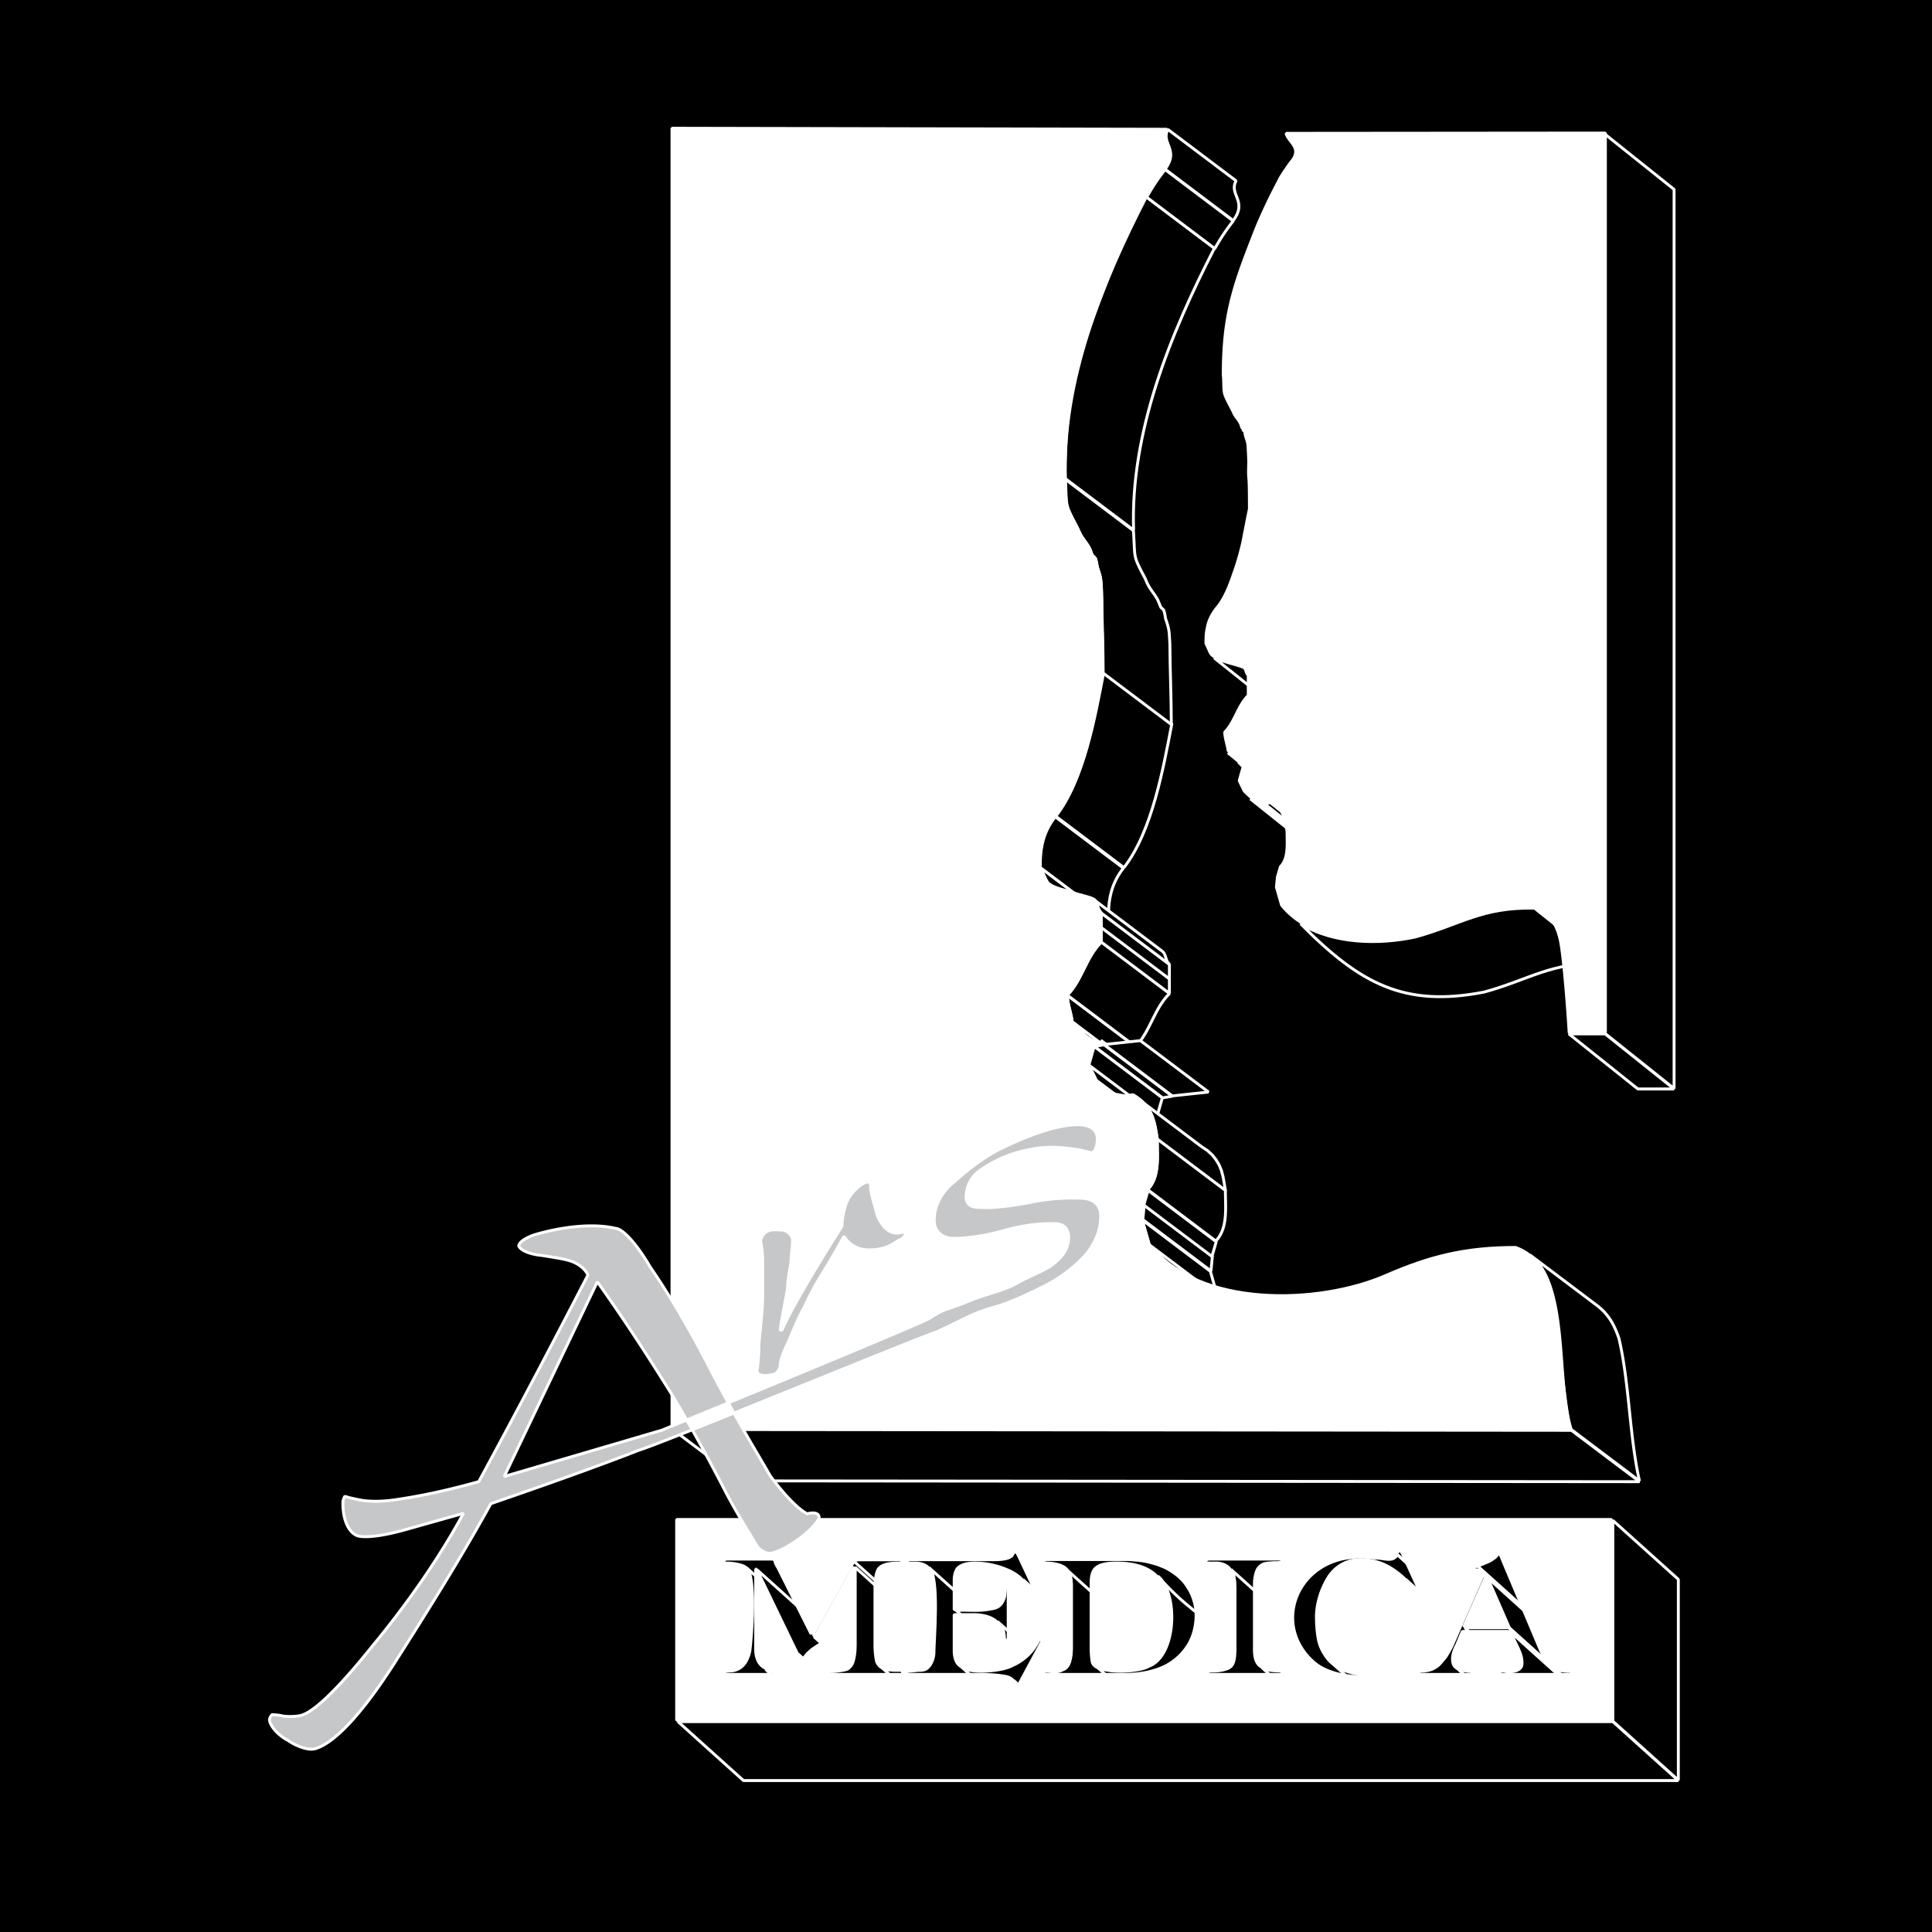
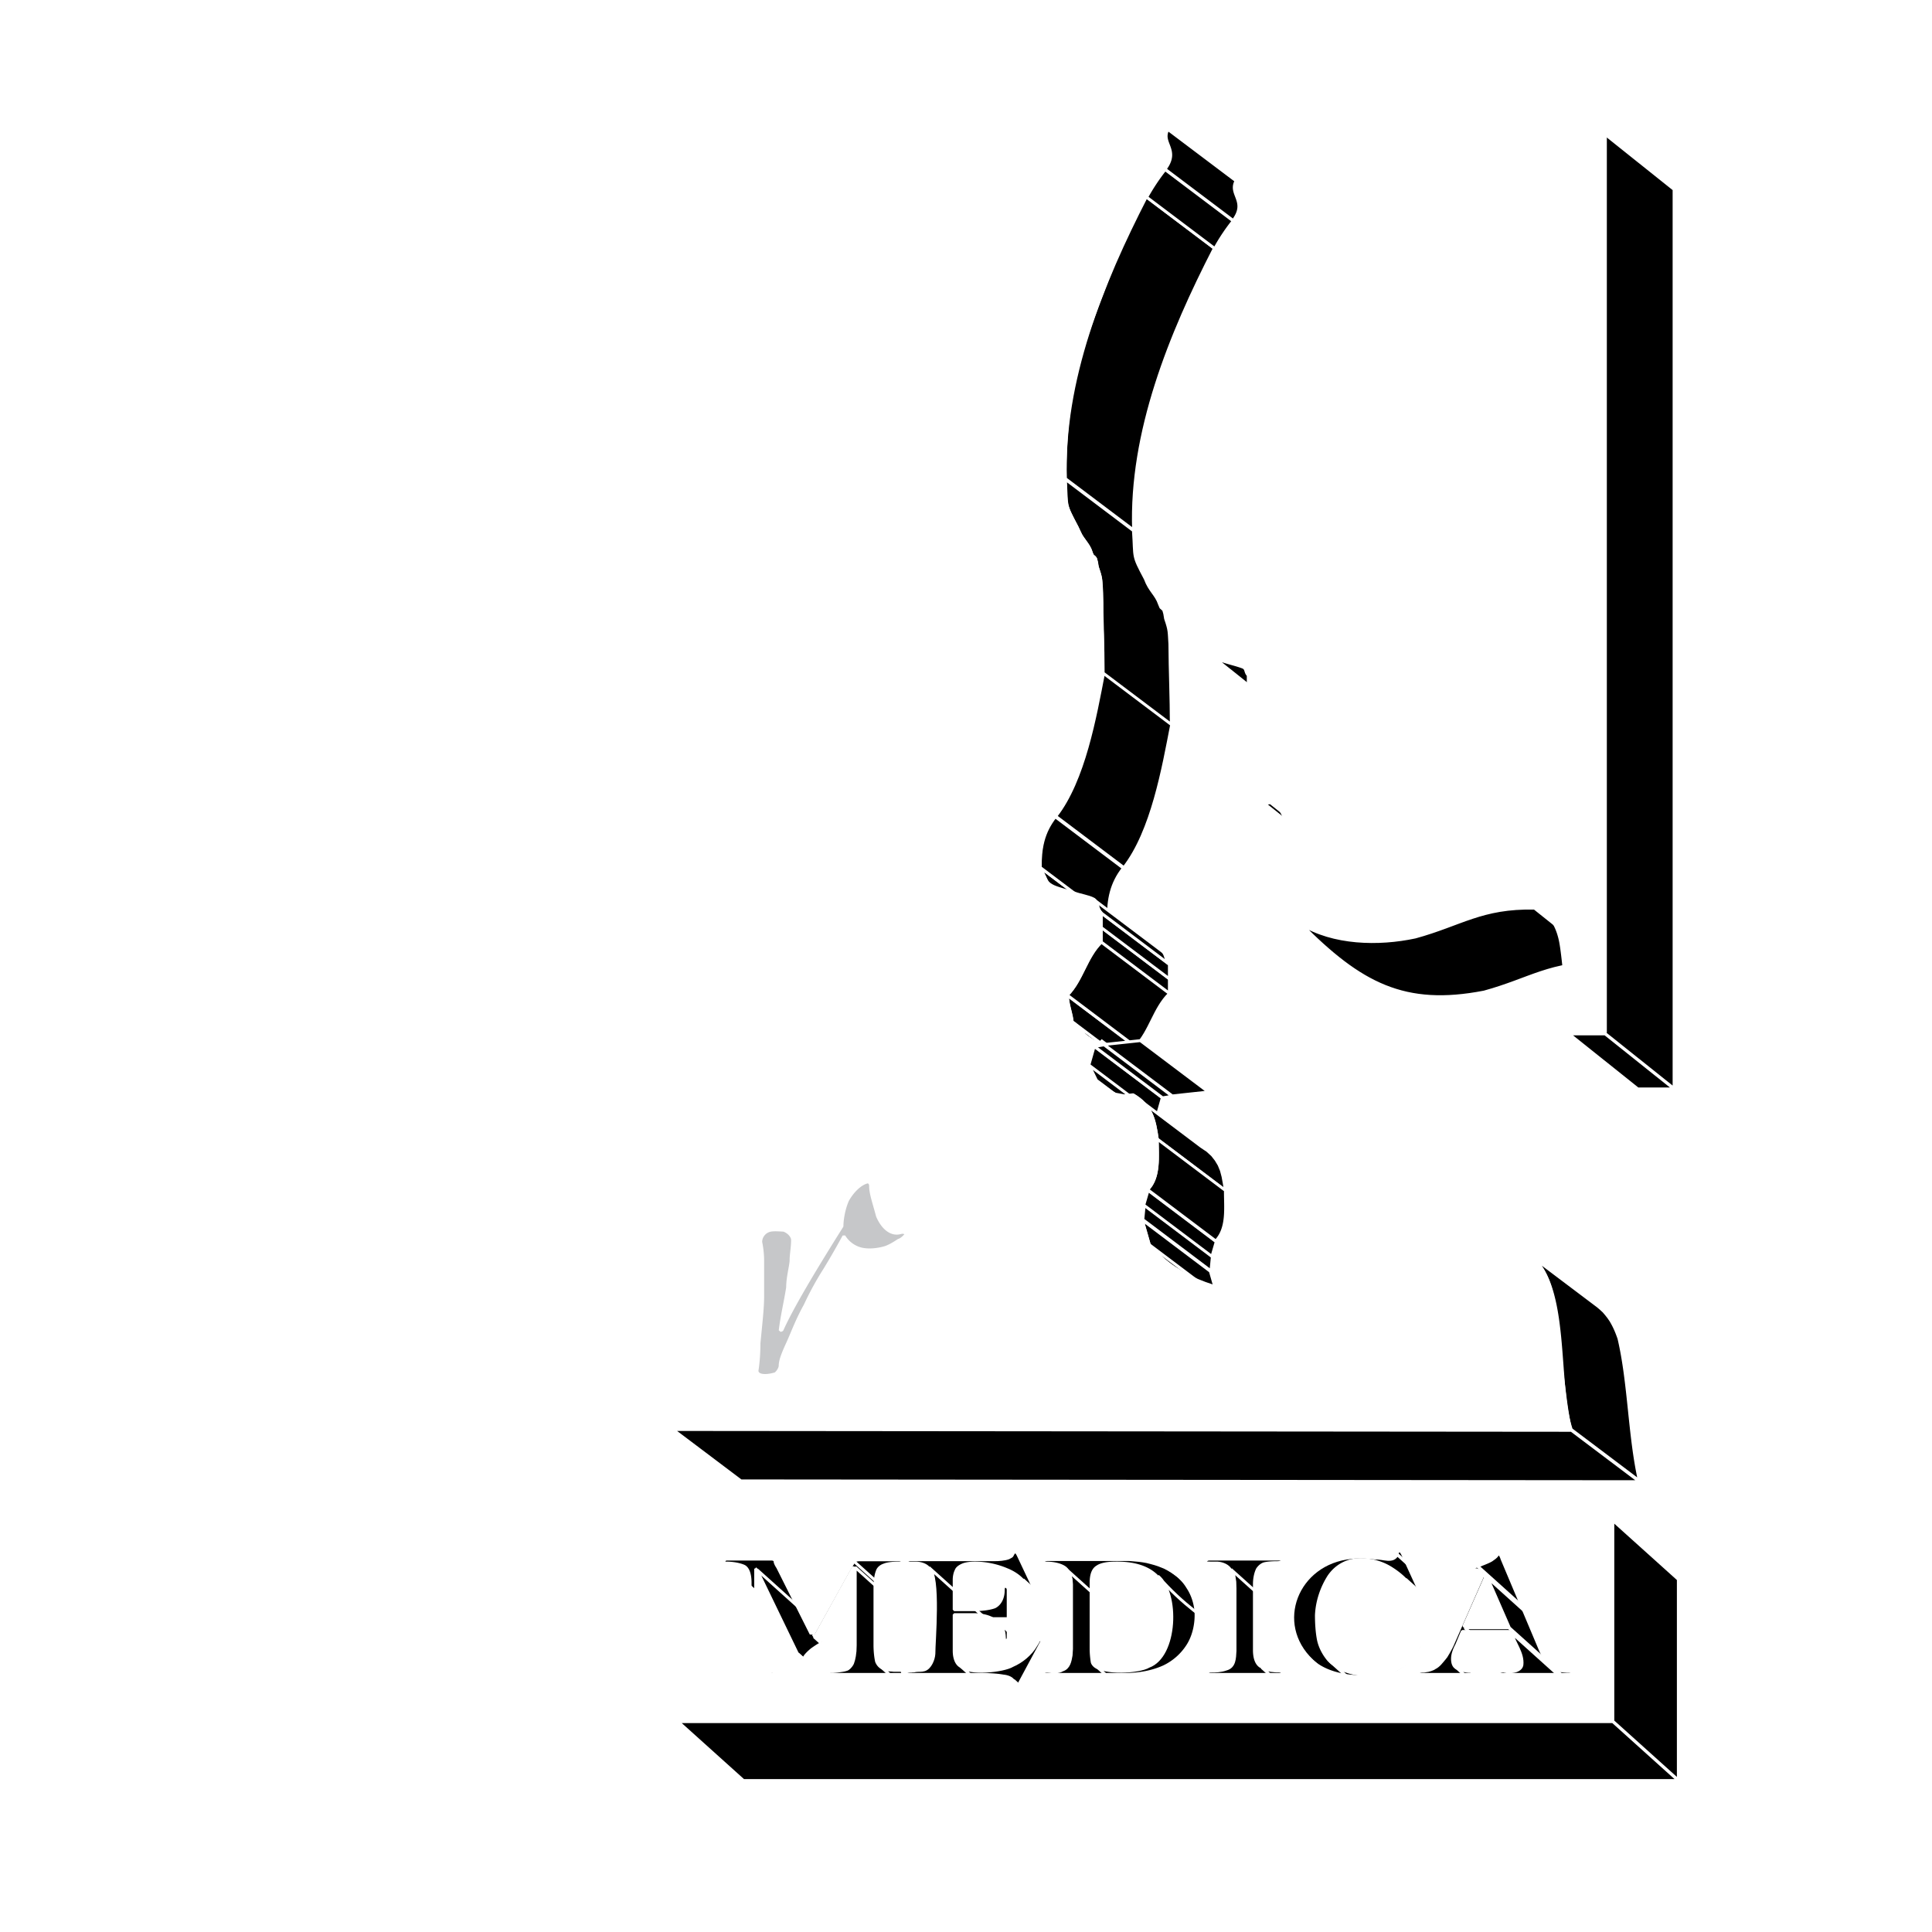
<svg xmlns="http://www.w3.org/2000/svg" width="2500" height="2500" viewBox="0 0 192.756 192.756">
-   <path d="M0 192.756h192.756V0H0v192.756z" />
  <path fill-rule="evenodd" clip-rule="evenodd" stroke="#fff" stroke-width=".289" stroke-linejoin="bevel" stroke-miterlimit="2.613" d="M72.238 155.939l6.534 5.881-.02-.081.02-.123.062-.101.081-.061.102-.021h4.574l.122.021.082.04h.041l.061.021.082.06-6.534-5.881-.082-.06-.061-.022h-.041l-.081-.041-.123-.019h-4.574l-.102.019-.082.063-.061.101-.02.123.02.081z" />
-   <path d="M72.238 167.038l6.534 5.881-.041-.081c.26-.619 1.965.477 2.614-2.206.315-2.328.256-5.111.102-7.372l-.061-.265-.062-.226-.081-.204-.123-.163-.122-.122-6.534-5.883c1.044.837.508 7.149.347 8.354-.222.949-.638 1.712-1.654 1.939l-.531.041-.163.021-.143.04-.083.083-.041.081.042.082z" fill-rule="evenodd" clip-rule="evenodd" stroke="#fff" stroke-width=".289" stroke-linejoin="bevel" stroke-miterlimit="2.613" />
  <path fill-rule="evenodd" clip-rule="evenodd" stroke="#fff" stroke-width=".289" stroke-linejoin="bevel" stroke-miterlimit="2.613" d="M76.387 166.556l6.534 5.881.388.163.429.082.511.021.142.02.123.041-6.534-5.882-.122-.04-.143-.022-.511-.019-.429-.082-.388-.163zM79.572 165.012l6.534 5.881-4.064-8.414-6.534-5.881 4.064 8.414z" />
  <path d="M79.861 165.687l6.534 5.881-.061-.081-.021-.123-.061-.163-.061-.143-.042-.102-.02-.082-6.534-5.882c.054.138.207.627.266.695zM81.115 163.081l6.534 5.882 3.819-6.882.122-.163.082-.164.061-.122.021-.082-6.534-5.881-.021.08-.061.123-.082.163-.122.165-3.819 6.881z" fill-rule="evenodd" clip-rule="evenodd" stroke="#fff" stroke-width=".289" stroke-linejoin="bevel" stroke-miterlimit="2.613" />
  <path fill-rule="evenodd" clip-rule="evenodd" stroke="#fff" stroke-width=".289" stroke-linejoin="bevel" stroke-miterlimit="2.613" d="M81.405 163.468l6.534 5.881.122.081.143.061.245.041.184.021.143.02.082.04-6.534-5.881-.082-.041-.143-.019-.184-.022-.245-.041-.142-.06-.123-.081z" />
  <path d="M82.466 167.038L89 172.919l-.041-.081.041-.082.102-.062.286-.041h.245l.245-.02c.356-.02.65-.098 1.001-.143.285-.093.386-.197.572-.43l.081-.123.062-.122.102-.327.083-.388.061-.49.021-.571v-7.78l-6.534-5.882v7.78l-.021.572-.061.49-.081.388-.103.326-.061.123c-.105.175-.341.464-.551.51-.172.075-.701.133-.899.164l-.204.021-.245.021h-.245l-.286.041-.102.062-.041.081.039.082z" fill-rule="evenodd" clip-rule="evenodd" stroke="#fff" stroke-width=".289" stroke-linejoin="bevel" stroke-miterlimit="2.613" />
  <path d="M87.966 166.362l6.534 5.881.102.062.123.062.102.04.143.041.163.021.184.041h.184l.204.02h.694l.124.021.102.062-6.534-5.882-.102-.061-.123-.021h-.694l-.204-.021c-.344-.006-.712-.067-1.002-.266zM85.168 155.747l6.534 5.881.082-.04.122-.041.286-.041h4.288l.082.019.082.063-6.535-5.882-.081-.061-.082-.021h-4.288l-.286.041-.122.041-.082.041zM90.475 155.939l6.534 5.881-.041-.081.041-.082.082-.082.122-.061.103-.021h8.779l.327-.04.286-.021.245-.062.204-.061.164-.082.122-.082.081-.081.062-.143c.142-.264.293-.255.51-.082l-6.534-5.881-.121-.082-.103-.041-.123.021-.081.062c-.229.328-.034.273-.511.511-.381.146-1.027.192-1.429.183h-8.412l-.104.021-.122.061-.082.082-.041.082.042.081z" fill-rule="evenodd" clip-rule="evenodd" stroke="#fff" stroke-width=".289" stroke-linejoin="bevel" stroke-miterlimit="2.613" />
  <path d="M90.379 167.038l6.534 5.881-.062-.081.041-.082.103-.082.163-.04.184-.021h.104l.122-.02h.121l.123-.021c.318-.063.648-.001.96-.102.573-.186.912-1.046.939-1.593l.02-.449.021-.531v-5.677l-.021-.633-.08-.512-.144-.408-.184-.285-.103-.102-6.534-5.883c1.08.826.479 7.461.49 8.598-.026.546-.367 1.409-.939 1.594-.272.088-.558.052-.836.082l-.246.041h-.123l-.122.02h-.103l-.183.021-.164.04-.102.083-.042.081.063.081z" fill-rule="evenodd" clip-rule="evenodd" stroke="#fff" stroke-width=".289" stroke-linejoin="bevel" stroke-miterlimit="2.613" />
-   <path d="M95.396 160.669l6.534 5.881c.497-.043 3.757.215 4.391-.531.854-.828.176-2.15.919-1.715l-6.534-5.882-.103-.062-.121-.02-.082.02-.062.062-.02.123c-.062.609-.032.881-.389 1.429-.282.413-.701.5-1.164.572-1.136.226-2.196.062-3.369.123z" fill-rule="evenodd" clip-rule="evenodd" stroke="#fff" stroke-width=".289" stroke-linejoin="bevel" stroke-miterlimit="2.613" />
  <path d="M100.317 163.757l6.533 5.881-.061-.081-.02-.103-.021-.144-.02-.306-.042-.286-.081-.245-.103-.245-.143-.224-.144-.185-.163-.164-6.533-5.881c.342.317.506.616.633 1.062l.041.286.02.306.021.143.02.103.063.083z" fill-rule="evenodd" clip-rule="evenodd" stroke="#fff" stroke-width=".289" stroke-linejoin="bevel" stroke-miterlimit="2.613" />
  <path d="M95.879 166.266l6.534 5.882.142.103.185.102.225.103.245.061.286.061.326.021c1.013.051 2.039-.008 3.022-.266 1.017-.353 1.865-.826 2.572-1.654l.245-.286.204-.326.205-.327.081-.164.123-.121.143-.062.143-.021.062.021-6.534-5.882-.061-.02-.144.02-.143.061-.123.123-.081.163-.205.327c-.495.848-1.404 1.597-2.307 1.981-.887.549-4.327.916-5.145.1zM102.633 158.353l6.534 5.88-.163-.265-.184-.244-.225-.246-6.534-5.881.225.245.184.245.163.266zM102.633 158.448l6.534 5.882-.02-.061-6.534-5.881.02.06zM109.677 164.143zm-6.534-5.881zM109.677 164.143zm-6.534-5.881zM109.677 164.143zm-6.534-5.881zM109.677 164.143zm-6.534-5.881z" fill-rule="evenodd" clip-rule="evenodd" stroke="#fff" stroke-width=".289" stroke-linejoin="bevel" stroke-miterlimit="2.613" />
  <path fill-rule="evenodd" clip-rule="evenodd" stroke="#fff" stroke-width=".289" stroke-linejoin="bevel" stroke-miterlimit="2.613" d="M101.379 168.293l6.534 5.881-.06-.062-.022-.101-.019-.123-.022-.143-.061-.123-.082-.101-6.534-5.882.082.102.061.122.021.144.02.122.02.101.062.063zM104.081 155.939l6.533 5.881-.081-.081-6.534-5.881.082.081zM104.081 167.038l6.533 5.881-.081-.081-6.534-5.882.082.082zM103.983 155.843l6.535 5.882.082-.082.121-.081.144-.062.143-.021h8.167c.523.046 1.016.059 1.532.163 1.331.253 2.38.656 3.45 1.532l-6.533-5.882-.327-.245-.347-.245-.368-.224-.388-.205-.204-.081c-.541-.236-1.005-.348-1.572-.49-.536-.103-.968-.15-1.511-.185l-.267-.02h-8.167l-.143.02-.143.062-.122.082-.082.082z" />
  <path d="M103.983 167.038l6.535 5.881c.246-.666 1.134.084 2.021-.428.638-.207.757-.861.858-1.451l.041-.633v-6.452l-.041-.531-.123-.45-.163-.347-.245-.225-6.534-5.882.245.225.164.348.122.449.041.53v6.453l-.041.633c-.101.587-.222 1.247-.857 1.45-.886.514-1.775-.236-2.023.43z" fill-rule="evenodd" clip-rule="evenodd" stroke="#fff" stroke-width=".289" stroke-linejoin="bevel" stroke-miterlimit="2.613" />
  <path d="M109.291 166.17l6.534 5.881.102.082.103.081.123.082.122.061.143.041c.465.08.744.173 1.246.185 1.096.102 2.232.042 3.267-.368 1.433-.542 1.992-1.674 2.327-3.124.988-7.087-2.494-5.802-7.738-11.846 2.077 1.693 1.877 7.995-.919 9.007-.965.589-4.528.739-5.31-.082zM120.291 155.939l6.534 5.881-.019-.04-.022-.041.041-.123.082-.101.122-.061.123-.021h7.003l.184.021.142.061-6.533-5.881-.143-.063-.184-.019h-7.003l-.123.019-.122.063-.082.101-.041.123.041.081z" fill-rule="evenodd" clip-rule="evenodd" stroke="#fff" stroke-width=".289" stroke-linejoin="bevel" stroke-miterlimit="2.613" />
  <path d="M120.484 167.135l6.534 5.881-.062-.082-.021-.081.04-.082.083-.082.121-.061.123-.021c.529.002 1.069-.021 1.572-.205.852-.229.833-1.105.878-1.816v-6.208l-.02-.674-.082-.552-.123-.409-.184-.285-6.534-5.881.185.285.122.408.082.552.02.673v6.209c-.044.711-.027 1.589-.878 1.817-.502.183-1.043.207-1.571.204l-.123.021-.123.061-.081.082-.041.081.021.082.062.083z" fill-rule="evenodd" clip-rule="evenodd" stroke="#fff" stroke-width=".289" stroke-linejoin="bevel" stroke-miterlimit="2.613" />
  <path d="M125.887 166.362l6.535 5.881.144.082.163.062.407.123.245.04.245.021.266.021h.285l.185.021.143.062-6.534-5.883-.142-.061-.184-.02h-.286l-.267-.021c-.317 0-.936-.152-1.205-.328zM130.905 165.687l6.533 5.881c-3.916-3.699-1.519-9.765 3.9-10.292.841-.116 1.639-.033 2.472.062.701-.053 1.692.482 2.122-.348l-6.533-5.881c-.43.83-1.42.295-2.123.348-.834-.095-1.63-.179-2.472-.062-5.417.527-7.815 6.589-3.899 10.292zM139.397 155.071l6.533 5.881.021-.163.081-.122.082-.062.102-.02.082.02.082.062-6.534-5.882-.082-.061-.081-.02-.103.02-.081.061-.082.122-.02.164z" fill-rule="evenodd" clip-rule="evenodd" stroke="#fff" stroke-width=".289" stroke-linejoin="bevel" stroke-miterlimit="2.613" />
  <path d="M141.23 158.738l6.533 5.882-.082-.082-.184-.287-.224-.285-.246-.266-.266-.265-6.533-5.882c.473.434.64.703 1.002 1.185zM132.739 165.784l6.533 5.881.205.184.244.183.245.164c.355.249 1.024.496 1.45.593.877.196 1.78.213 2.674.143 1.273-.156 2.318-.561 3.206-1.511.358-.339.618-.829.837-1.267.098-.143.225-.262.389-.123l-6.534-5.881-.062-.041-.102-.02-.061.02-.083.062-.082.102-.061.123-.163.306-.184.308c-.633.94-1.74 1.696-2.859 1.899-1.778.387-4.22.232-5.592-1.125zM148.563 170.223zm-6.534-5.882zM147.019 156.615l6.534 5.882-.04-.082.04-.081.102-.104.123-.06.143-.062-6.534-5.88-.143.061-.122.061-.103.102-.04.081.04.082z" fill-rule="evenodd" clip-rule="evenodd" stroke="#fff" stroke-width=".289" stroke-linejoin="bevel" stroke-miterlimit="2.613" />
  <path d="M141.519 167.038l6.534 5.881c-.21-.473 1.089-.178 1.613-.633.392-.176.603-.514.878-.797l.123-.163.143-.184.122-.204.123-.205.122-.224.123-.226.122-.244 3.104-7.066-6.534-5.881-3.104 7.065-.122.245-.123.225-.121.225-.123.204-.122.205-.144.183c-.297.35-.573.758-1.001.96-.145.125-.642.282-.837.286l-.122.021-.123.02h-.143l-.184.021-.123.04-.082.083-.02.081.021.082z" fill-rule="evenodd" clip-rule="evenodd" stroke="#fff" stroke-width=".289" stroke-linejoin="bevel" stroke-miterlimit="2.613" />
  <path d="M145.282 166.362l6.534 5.881.204.144.245.082.143.041.164.04c.31.115.651.036.897.143l-6.534-5.881-.121-.041-.144-.02h-.163l-.164-.021-.143-.02-.326-.082-.143-.041-.123-.04-.122-.042-.204-.143zM147.983 157.098l6.536 5.881-.021-.142-6.534-5.883.019.144zM147.405 156.229l6.533 5.881H154l.103-.041.103-.02.103-.062c.299-.104.588-.236.877-.366.236-.108.369-.275.571-.389l.062-.082.102-.122.081-.082.082-.061.061-.021.082.041-6.533-5.881-.082-.041-.062.021-.081.062-.082.081c-.146.226-.382.353-.592.511-.239.142-.5.24-.756.348-.202.064-.425.21-.634.223z" fill-rule="evenodd" clip-rule="evenodd" stroke="#fff" stroke-width=".289" stroke-linejoin="bevel" stroke-miterlimit="2.613" />
  <path fill-rule="evenodd" clip-rule="evenodd" stroke="#fff" stroke-width=".289" stroke-linejoin="bevel" stroke-miterlimit="2.613" d="M150.589 162.405l6.535 5.881-2.186-5.002-6.533-5.882 2.184 5.003zM146.151 162.405l6.535 5.881h4.389l-6.534-5.881h-4.39z" />
  <path d="M149.433 167.135l6.533 5.881-.041-.041c.029-.259.169-.282.389-.347.16-.057.45.009.611.061 2.812.064.803-2.63.409-3.9l-6.534-5.881c.277 1.003 1.18 2.062 1.041 3.206-.092.498-.672.648-1.102.673l-.348.021-.062-.021-.082-.02-.122-.02-.102-.021h-.123c-.243.052-.485.069-.511.368l.044.041zM154.642 166.072l6.534 5.881.103.104.102.103.102.102.103.082c.269.168.191.119.491.183.178.031.461.095.633.082l.163.021h.143l.245.021.163.04.103.082-6.534-5.881-.103-.082-.162-.041-.246-.02h-.143c-.258-.027-.429-.027-.693-.082-.561-.083-.607-.204-1.004-.595z" fill-rule="evenodd" clip-rule="evenodd" stroke="#fff" stroke-width=".289" stroke-linejoin="bevel" stroke-miterlimit="2.613" />
  <path fill-rule="evenodd" clip-rule="evenodd" stroke="#fff" stroke-width=".289" stroke-linejoin="bevel" stroke-miterlimit="2.613" d="M160.914 151.693l6.534 5.881v20.033l-6.534-5.88v-20.034zM160.914 171.767l6.534 5.88H74.176l-6.534-5.88h93.272z" />
  <path d="M67.51 151.597h93.272v20.033H67.51v-20.033zm7.882 4.902v8.005c0 1.489.776 2.205 2.205 2.164.225 0 .367.102.367.225 0 .122-.142.163-.286.163H72.43c-.143 0-.347-.041-.347-.163 0-.123.204-.225.429-.225 1.531.041 2.327-1.164 2.327-3.533v-5.207c0-.899-.224-1.491-.633-1.675-.429-.184-1.061-.307-1.776-.307-.265 0-.408-.041-.408-.163 0-.184.143-.306.265-.306h4.472c.122 0 .347.062.347.062.082 0 .224.121.224.244 0 .122.102.348.266.593l3.328 6.637 3.818-6.882c.164-.226.286-.471.286-.531.061-.061.306-.122.49-.122h4.288c.102 0 .245.122.245.244 0 .102-.143.225-.388.225-.572 0-1.164.062-1.429.185-.388.122-.633.368-.715.653-.143.367-.224.96-.224 1.675v5.636c0 .715.081 1.307.163 1.675.143.347.388.592.694.694.347.123.939.123 1.572.123.184 0 .327.122.327.306 0 .122-.081.163-.184.163H82.7c-.204 0-.428-.041-.428-.163 0-.123.224-.184.428-.184.695 0 1.205-.122 1.491-.163.265-.082.551-.307.715-.675a5.6 5.6 0 0 0 .265-1.776v-7.78l-3.9 7.045a.919.919 0 0 0 .511.185c.285 0 .429.061.429.121 0 .062-.062.165-.144.245-.285.123-.714.409-1.061.654-.369.306-.654.592-.776.837-.082.103-.225.286-.368.286-.061 0-.224-.103-.224-.286-.062-.245-.184-.408-.184-.489l-4.062-8.415zm17.682 1.775c0-.898-.143-1.552-.429-1.838-.265-.306-.755-.49-1.327-.49h-.653c-.184 0-.409-.123-.409-.225 0-.122.226-.244.348-.244h8.412c1.021 0 1.654-.184 1.798-.429.061-.226.183-.349.347-.349.143 0 .286.185.429.471l1.408 2.981v.204c0 .041-.061.163-.204.163-.142-.061-.306-.163-.306-.245-.389-.715-1.123-1.307-2.042-1.674a8.21 8.21 0 0 0-3.186-.654c-.429 0-.919.062-1.205.185-.286.122-.572.306-.653.551-.123.225-.204.592-.204.94v2.98h1.939c.816 0 1.613-.102 2.103-.286.491-.245.857-.837.857-1.674 0-.245.062-.368.185-.368.163 0 .306.123.306.368v4.717c0 .245-.143.367-.367.367-.123 0-.184-.183-.184-.367 0-.817-.388-1.491-.878-1.776-.47-.307-1.205-.49-2.021-.49h-1.939v3.594c0 .715.204 1.307.633 1.553.428.307 1.307.429 2.348.348 1.062 0 2.104-.226 2.981-.716.938-.47 1.694-1.245 2.185-2.145a.533.533 0 0 1 .49-.367c.081 0 .143.123.143.245 0 0-.062.122-.062.226l-2.205 4.104c0 .185-.184.308-.347.308-.144 0-.204-.123-.204-.308 0-.367-.429-.653-1.062-.714-.693-.123-1.552-.164-2.408-.164h-6.963c-.245 0-.551-.041-.551-.163 0-.123.224-.225.49-.225.285 0 .653-.081.939-.081.286 0 .551-.041.694-.164.225-.144.429-.43.572-.776.143-.367.204-.96.204-1.694v-5.679h-.002zm13.7-.346c0-.776-.225-1.327-.571-1.552-.367-.245-1-.43-1.858-.43a.696.696 0 0 1-.49-.225.638.638 0 0 1 .49-.244h7.902c1.409 0 2.757.306 3.818.775 1.062.531 1.92 1.246 2.43 2.104.551.817.837 1.838.837 2.797 0 1.083-.286 2.165-.796 2.982a5.783 5.783 0 0 1-2.389 2.144c-1.062.49-2.409.776-3.818.776h-7.984c-.204 0-.408-.041-.49-.163 0-.184.286-.306.572-.306.144 0 .348.081.51.081.553 0 1.062-.204 1.328-.429.285-.307.51-.96.51-1.858v-6.452h-.001zm5.065 8.74c1.594 0 2.879-.429 3.676-1.267.775-.897 1.184-2.348 1.184-4.125v-.245c0-3.472-1.837-5.126-5.391-5.085-.816 0-1.47.123-1.817.368-.429.245-.632.776-.632 1.613v6.514c0 .654.08 1.205.121 1.43.123.307.449.552.858.593.429.123 1.143.204 2.001.204zm11.189-8.312c0-.98-.123-1.634-.408-1.92-.286-.306-.776-.49-1.266-.49h-.613c-.327 0-.612-.041-.612-.163 0-.184.224-.306.367-.306h7.004c.286 0 .428.122.428.244 0 .102-.204.184-.489.184-.571 0-1 .041-1.267.103-.285.062-.551.307-.714.552-.143.286-.306.816-.306 1.491v6.575c0 .837.224 1.367.592 1.613.347.225.979.348 1.756.348.286 0 .428.122.428.306 0 .122-.142.163-.428.163h-7.004c-.144 0-.286-.103-.286-.225s.204-.244.368-.244c.857 0 1.552-.123 1.898-.348.389-.246.552-.838.552-1.675v-6.208zm16.233-3.348c0-.245.163-.368.286-.368.081 0 .225.123.367.368l1.552 3.39v.122c0 .123-.082.184-.204.184a.453.453 0 0 1-.306-.184c-.47-.775-1.266-1.491-2.104-2.021-.919-.594-1.98-.899-3.125-.899-1.266 0-2.408.592-3.144 1.674-.694 1.083-1.184 2.451-1.245 3.88 0 .838.062 1.736.204 2.451.163.776.571 1.491 1.041 2.042.531.531 1.327.94 2.144 1.123.511.123 1.144.184 1.858.184 2.267 0 3.981-.96 4.798-2.694.082-.164.226-.307.286-.307.144 0 .226.081.226.184v.123l-.082.122c-.694 1.204-1.553 2.083-2.472 2.45a9.237 9.237 0 0 1-3.389.449c-2.287 0-4.063-.612-5.187-1.695-1.205-1.081-1.92-2.531-1.92-4.186 0-.96.226-1.98.715-2.94.512-.96 1.349-1.736 2.41-2.328 1.081-.592 2.327-.899 3.695-.899.286 0 .613.062.837.062.286 0 .552.061.858.061.285 0 .633.123 1.062.123s.716-.185.839-.471zm7.963 1.593c-.184 0-.407-.041-.407-.164 0-.122.224-.245.407-.306.163 0 .511-.185.939-.348.429-.184.776-.429.939-.612.122-.163.266-.286.326-.286.062 0 .307.225.43.654l3.776 8.965c.267.652.634 1.184.838 1.489.266.286.552.553.796.553.246.041.633.122 1.041.122.368 0 .553.102.553.225 0 .122-.123.163-.409.163h-6.718c-.307 0-.511-.041-.511-.103 0-.244.266-.366.634-.366.143 0 .306.081.367.081.98 0 1.471-.307 1.471-.898 0-.266-.062-.613-.185-.96l-.878-2.042h-4.736l-.552 1.327c-.246.47-.429.939-.429 1.409 0 .429.122.775.429.919.285.123.775.245 1.185.245.204 0 .388.102.388.225 0 .122-.184.163-.388.163h-4.799c-.266 0-.408-.041-.408-.163 0-.123.143-.225.408-.225.367 0 .694-.081 1.001-.204.265-.103.693-.408.96-.776.367-.347.714-.96 1.021-1.593l3.104-7.066c-.001-.183-.144-.347-.593-.428zm3.206 5.676l-2.185-5.004-2.205 5.004h4.39z" fill-rule="evenodd" clip-rule="evenodd" fill="#fff" stroke="#fff" stroke-width=".289" stroke-linejoin="bevel" stroke-miterlimit="2.613" />
  <path d="M104.756 88.29l6.799 5.126c-.299-.21-.36-.438-.51-.756l-.102-.204-.103-.225-.102-.224-.082-.184-.082-.165-6.799-5.125c.167.324.298.677.47 1 .149.316.213.55.511.757z" fill-rule="evenodd" clip-rule="evenodd" stroke="#fff" stroke-width=".289" stroke-linejoin="bevel" stroke-miterlimit="2.613" />
  <path d="M103.791 86.553l6.799 5.126c-.03-1.923.284-3.535 1.491-5.065l-6.799-5.126c-1.208 1.531-1.521 3.14-1.491 5.065zM106.976 101.993l6.799 5.125-.021-.285-.062-.307-.081-.326-.081-.348-.082-.326-.062-.348-.062-.367-.02-.368-6.8-5.126c-.002.911.419 1.823.472 2.676z" fill-rule="evenodd" clip-rule="evenodd" stroke="#fff" stroke-width=".289" stroke-linejoin="bevel" stroke-miterlimit="2.613" />
  <path d="M108.423 103.44l6.799 5.126-.163-.143-.184-.185-.204-.224-.184-.245-.185-.225-.184-.204-.163-.144-6.799-5.125c.494.408.721.948 1.267 1.369z" fill-rule="evenodd" clip-rule="evenodd" stroke="#fff" stroke-width=".289" stroke-linejoin="bevel" stroke-miterlimit="2.613" />
  <path fill-rule="evenodd" clip-rule="evenodd" stroke="#fff" stroke-width=".289" stroke-linejoin="bevel" stroke-miterlimit="2.613" d="M108.808 103.73l6.8 5.126-.204-.142-6.8-5.126.204.142zM108.616 106.336l6.799 5.126.551-1.941-6.799-5.125-.551 1.94z" />
  <path fill-rule="evenodd" clip-rule="evenodd" stroke="#fff" stroke-width=".289" stroke-linejoin="bevel" stroke-miterlimit="2.613" d="M109.388 107.784l6.799 5.125-.735-1.512-6.799-5.125.735 1.512zM109.87 103.826l6.799 5.126-.041-.041-6.799-5.125.041.04zM106.493 99.29l6.799 5.127c1.487-1.522 1.855-3.799 3.39-5.289l-6.8-5.125c-1.533 1.49-1.903 3.766-3.389 5.287zM109.87 93.983l6.799 5.125v-1.469l-6.799-5.125v1.469z" />
  <path fill-rule="evenodd" clip-rule="evenodd" stroke="#fff" stroke-width=".289" stroke-linejoin="bevel" stroke-miterlimit="2.613" d="M109.87 92.536l6.799 5.126v-1.451l-6.799-5.126v1.451z" />
  <path d="M109.87 91.089l6.799 5.124-.143-.162-.103-.184-.061-.184-.062-.183-.061-.184-.082-.185-.103-.143-.143-.122-6.799-5.126c.473.31.339.997.758 1.349zM105.335 81.438l6.799 5.126c2.812-3.612 3.92-9.888 4.778-14.336l-6.799-5.126c-.859 4.447-1.967 10.725-4.778 14.336z" fill-rule="evenodd" clip-rule="evenodd" stroke="#fff" stroke-width=".289" stroke-linejoin="bevel" stroke-miterlimit="2.613" />
  <path d="M110.063 67.155l6.799 5.125c-.002-2.678-.127-5.349-.143-8.024-.08-1.234-.014-1.336-.429-2.533l-.082-.49-.102-.367-.144-.143-.143-.123-.144-.347c-.322-.959-.973-1.308-1.409-2.513-1.301-2.444-.99-1.963-1.184-4.799l-6.799-5.126c.192 2.834-.117 2.355 1.184 4.799.436 1.206 1.084 1.552 1.409 2.512l.144.347.143.123.143.143.103.367.081.49c.416 1.198.35 1.299.429 2.533.016 2.677.143 5.348.144 8.026zM109.195 104.405l6.799 5.126.96-.163-6.8-5.125-.959.162zM110.256 108.652l6.799 5.125-.898-.837-6.799-5.126.898.838zM110.159 104.213l6.8 5.126 3.614-.389-6.799-5.126-3.615.389zM114.02 121.681l6.799 5.126.142-1.472-6.799-5.125-.142 1.471zM106.3 47.758l6.799 5.125c-.338-9.746 3.658-19.554 8.065-28.119l-6.799-5.126c-4.407 8.564-8.403 18.375-8.065 28.12z" fill-rule="evenodd" clip-rule="evenodd" stroke="#fff" stroke-width=".289" stroke-linejoin="bevel" stroke-miterlimit="2.613" />
  <path fill-rule="evenodd" clip-rule="evenodd" stroke="#fff" stroke-width=".289" stroke-linejoin="bevel" stroke-miterlimit="2.613" d="M114.116 120.232l6.799 5.126.429-1.469-6.8-5.126-.428 1.469zM114.695 124.285l6.799 5.127-.735-2.573-6.799-5.126.735 2.572zM115.467 113.671l6.799 5.126-.123-.736-.121-.673-.163-.613-.226-.552-.306-.51-.368-.47-.49-.449-.611-.408-6.8-5.126c1.847 1.091 2.123 2.438 2.409 4.411z" />
  <path d="M114.502 118.688l6.799 5.126c1.255-1.301.94-3.409.96-5.044l-6.8-5.126c-.019 1.635.295 3.745-.959 5.044zM114.405 19.675l6.799 5.126a19.671 19.671 0 0 1 1.838-2.757l-6.799-5.125c-.672.83-1.32 1.82-1.838 2.756zM116.238 16.876l6.8 5.126c1.46-1.933-.46-2.59.286-3.962l-6.8-5.125c-.745 1.37 1.174 2.028-.286 3.961zM117.493 126.698l6.799 5.126-.633-.429-.592-.449-.572-.511-.51-.531-.49-.571-6.8-5.125a10.818 10.818 0 0 0 2.798 2.49zM67.124 142.622l6.8 5.126 89.657.081-6.799-5.125-89.658-.082zM156.765 142.622l6.801 5.126c-1.016-4.556-.997-9.746-2.043-14.214-.233-.668-.45-1.188-.816-1.797l-.225-.326-.226-.286-.243-.286-.287-.266-.285-.244-6.8-5.127c3.983 3.121 2.559 12.859 4.124 17.42z" fill-rule="evenodd" clip-rule="evenodd" stroke="#fff" stroke-width=".289" stroke-linejoin="bevel" stroke-miterlimit="2.613" />
  <path d="M109.904 103.977c-.163.367-1.144-.307-1.552-.593-.429-.285-1.062-1.348-1.408-1.45 0-.347-.144-.796-.245-1.265-.103-.43-.226-.919-.226-1.41 1.45-1.449 1.899-3.859 3.391-5.289v-2.92c-.449-.408-.286-1.062-.756-1.348-.49-.265-1.348-.388-1.879-.592-.53-.184-1.838-.47-2.327-.775-.245-.144-.368-.267-.47-.43-.103-.143-.49-1.082-.674-1.43 0-1.204.021-1.449.204-2.348.163-.878.551-1.736 1.286-2.716 1.388-1.552 2.186-4.105 2.675-5.493.449-1.246.919-2.982 1.185-4.208.143-.756.715-3.717.919-4.636 0-.776 0-3.941-.103-4.595-.061-.816 0-1.552 0-2.307-.021-.776-.061-1.472-.102-2.226-.041-.735-.389-1.205-.449-1.92-.123-.735-.368-.286-.531-.98-.184-.715-.878-1.266-1.123-1.918-.285-.654-1.083-1.981-1.266-2.676-.204-.735-.082-1.837-.204-2.716 0-8.495 1.49-12.804 4.328-20.053 1.001-2.635 2.348-5.433 3.737-8.067.244-.572 1.612-2.532 1.837-2.757 1.471-1.96-.47-2.634.286-3.962l-49.393-.102v129.736l89.658.082c-.674-2.41-1.327-11.171-1.838-13.396-.49-2.205-1.593-4.023-3.655-4.758-5.063 0-8.576.898-12.944 2.798-6.699 2.92-18.643 3.267-23.604-3.063l-.735-2.572.143-1.472.43-1.47c1.204-1.205.959-3.349.959-5.044-.307-2.083-.592-3.329-2.409-4.411l-.878.102-.898-.163-1.082-.552-.898-.837-.734-1.511.551-1.94.794-.347z" fill-rule="evenodd" clip-rule="evenodd" fill="#fff" stroke="#fff" stroke-width=".289" stroke-linejoin="bevel" stroke-miterlimit="2.613" />
  <path fill-rule="evenodd" clip-rule="evenodd" stroke="#fff" stroke-width=".289" stroke-linejoin="bevel" stroke-miterlimit="2.613" d="M122.606 75.165l6.882 5.494-.102-.062-6.881-5.493.101.061zM123.668 76.13l6.881 5.494-.122-.082-6.881-5.493.122.081zM124.054 66.576l6.881 5.494c-.416-.193-.875-.256-1.306-.409l-.164-.041-.204-.061-.204-.061-.245-.082-.225-.062-.224-.082-.185-.061-.164-.082-6.881-5.493c.888.401 2.02.591 2.921.94zM124.054 42.932l6.881 5.494-.102-.082-6.881-5.493.102.081z" />
  <path fill-rule="evenodd" clip-rule="evenodd" stroke="#fff" stroke-width=".289" stroke-linejoin="bevel" stroke-miterlimit="2.613" d="M124.44 76.322l6.881 5.494-.02.122-.082.041-.122-.02-.143-.04-.164-.082-.163-.103-6.881-5.492.164.102.163.082.143.04.122.02.082-.041.02-.123zM125.502 80.087l6.881 5.493-.756-.388-6.881-5.494.756.389zM126.177 80.184l6.881 5.493-.612-.123-6.881-5.493.612.123z" />
  <path fill-rule="evenodd" clip-rule="evenodd" stroke="#fff" stroke-width=".289" stroke-linejoin="bevel" stroke-miterlimit="2.613" d="M126.756 80.087l6.881 5.493-.613.082-6.881-5.494.613-.081zM127.239 80.375l6.881 5.495-.429-.287-6.881-5.492.429.284zM127.239 76.322l6.881 5.494h-.123l-.306.021-.429.021-.49.02-.512.02h-.428l-.307-.02-.122-.061-6.882-5.494c.419.207 2.139-.014 2.718-.001zM153.099 90.605l6.882 5.493c-5.292-.109-7.322 1.626-11.905 2.88-7.939 1.541-12.342-.778-18.315-6.821 3.25 2.018 7.79 2.108 11.435 1.328 4.581-1.255 6.612-2.989 11.903-2.88zM154.063 91.089l6.881 5.493-.449-.286-.51-.226-6.882-5.492.511.225.449.286z" />
  <path fill-rule="evenodd" clip-rule="evenodd" stroke="#fff" stroke-width=".289" stroke-linejoin="bevel" stroke-miterlimit="2.613" d="M160.142 13.401l6.881 5.494v89.71l-6.881-5.493V13.401zM160.142 103.151l6.881 5.494h-3.614l-6.881-5.494h3.614z" />
  <path d="M156.552 103.014c-.085-1.653-.537-7.711-.89-9.251-.339-1.525-1.101-2.782-2.528-3.291-3.502 0-5.931.622-8.953 1.935-4.631 2.02-12.892 2.26-16.323-2.118l-.509-1.78.1-1.017.296-1.017c.833-.833.664-2.316.664-3.488-.212-1.441-.41-2.302-1.666-3.051l-.608.071-.621-.113-.748-.381-.621-.579-.509-1.046.382-1.341.663-.113 2.499-.269s-2.725.184-2.725 0c0 .396-.678-.07-.96-.268-.297-.198-.735-.932-.976-1.003 0-.24-.099-.551-.169-.875-.07-.297-.154-.636-.154-.975 1.002-1.003 1.312-2.669 2.343-3.658v-2.019c-.31-.283-.197-.735-.521-.932-.34-.184-.933-.269-1.3-.41-.367-.127-1.271-.325-1.61-.537a.839.839 0 0 1-.324-.297c-.07-.098-.338-.748-.466-.988 0-.833.014-1.003.141-1.624.114-.607.382-1.201.89-1.878.961-1.073 1.512-2.839 1.851-3.8.311-.861.636-2.062.819-2.909.099-.523.493-2.571.635-3.206 0-.537 0-2.726-.07-3.178-.043-.565 0-1.073 0-1.596-.014-.536-.043-1.017-.071-1.539-.027-.508-.268-.833-.31-1.328-.085-.508-.254-.198-.367-.678-.128-.494-.608-.875-.777-1.327-.197-.452-.748-1.37-.875-1.85-.142-.509-.057-1.271-.142-1.879 0-5.875 1.03-8.855 2.994-13.869.692-1.822 1.624-3.757 2.584-5.579.169-.395 1.116-1.751 1.271-1.906 1.018-1.356-.324-1.822-.579-2.754l31.858-.028v89.739h-3.618z" fill-rule="evenodd" clip-rule="evenodd" fill="#fff" stroke="#fff" stroke-width=".289" stroke-linejoin="bevel" stroke-miterlimit="2.613" />
  <path d="M75.525 136.745s.197-1.115.197-2.718c.172-1.821.37-3.479.37-4.688v-1.43-2.095c0-1.061-.197-1.892-.197-1.892 0-.542.369-1.016.887-1.161.345-.097.887-.053 1.405-.025.542.192.888.638.887.983 0 .714-.147 1.446-.147 1.987 0 .543-.345 1.7-.345 2.735-.197 1.312-.566 2.821-.739 4.3l.171-.049c.913-2.056 3.007-5.627 5.989-10.359 0-.69.198-1.806.566-2.6.494-.877 1.233-1.604 1.922-1.797.173-.049.371.069.37.413 0 .74.345 1.678.69 2.986.542 1.252 1.405 1.896 2.292 1.647.345-.097.542.045.542.193 0 0-.345.467-.739.577-.493.336-1.035.636-1.405.739-.689.194-1.577.296-2.292.127a2.803 2.803 0 0 1-1.75-1.283 70.924 70.924 0 0 1-1.947 3.383 29.863 29.863 0 0 0-1.922 3.522c-.715 1.26-1.257 2.67-1.603 3.457-.345.787-.887 1.852-.887 2.541 0 .346-.37.794-.518.837-1.058.301-1.798.164-1.797-.33z" fill-rule="evenodd" clip-rule="evenodd" fill="#c6c7c9" stroke="#fff" stroke-width=".291" stroke-linejoin="bevel" stroke-miterlimit="2.613" />
-   <path d="M93.58 132.833c3.204-1.517 3.523-1.828 5.619-2.418 1.602-.45 3.376-1.294 4.929-2.075 1.602-.795 3.03-1.887 4.091-3.047 1.06-1.185 1.602-2.595 1.602-3.976 0-1.06-.715-1.746-1.947-1.77a20.964 20.964 0 0 0-5.298.454c-2.145.405-3.895.552-4.781.457-.887.052-1.405-.321-1.405-1.011 0-1.084.519-2.092 1.405-2.688.888-.644 2.291-1.383 3.697-1.777 1.429-.402 2.637-.544 3.745-.511 1.035.055 1.922.149 2.637.294.69.176 1.036.251 1.036.251.369-.104.566-.701.565-1.392.001-1.405-1.601-1.842-4.805-.941-1.38.388-2.982 1.035-4.731 1.871-1.603.796-3.18 1.954-4.584 3.237-1.454 1.099-2.144 2.549-2.145 3.954 0 1.035.69 1.729 1.75 1.801 1.084.039 3.031-.162 5.126-.751 2.145-.603 3.894-.749 4.954-.702 1.034-.095 1.577.469 1.576 1.355.001 1.405-.937 2.186-1.626 2.75-.716.546-2.316 1.145-3.352 1.73-1.676.965-3.032 1.049-5.274 2-1.675.718-1.971.504-3.647 1.617-1.823.956-26.689 11.148-26.689 11.148l-15.722 4.617 9.291-19.422c2.736 3.841 5.273 7.762 7.59 11.498a185.25 185.25 0 0 1 5.273 9.584c1.38 2.595 2.539 4.34 2.983 5.15.492.75 1.207.942 1.65.818.912-.256 2.095-.983 2.982-1.677.912-.699 1.651-1.623 1.651-1.844 0-.443-.493-.576-1.183-.382-.912-.459-2.292-1.895-3.696-3.792-1.134-1.999-3.204-5.336-5.743-10.168-2.341-4.616-4.632-8.359-6.234-10.67-1.38-2.373-2.785-3.851-3.475-3.854-1.8-.432-4.609-.331-7.837.575-.887.25-1.799.752-1.799 1.195.198.438 1.109.822 2.292.934 1.159.192 2.292.342 2.982.592.714.267 1.356.753 1.626 1.367-2.81 5.423-6.457 12.438-10.893 20.609-3.45.971-6.186 1.493-8.009 1.759-1.873.305-3.254.225-4.14.005-.937-.18-1.208-.301-1.208-.301s-.197.253-.197.697c0 1.848.689 3.059 1.577 3.277.986.191 2.81-.125 4.633-.637.912-.256 1.874-.526 2.563-.721l3.253-.914c-2.366 4.362-5.545 8.953-9.02 13.158-3.253 4.069-5.792 6.606-7.147 6.988-.444.124-1.183.159-1.848.075-.444-.122-1.084-.139-1.084-.139s-.246.267-.247.513c.001.443.641 1.422 1.799 2.033.937.648 2.095 1.038 2.736.858 1.897-.534 4.633-3.397 7.886-8.477 3.179-4.986 6.654-10.523 9.66-15.977 7.591-2.603 12.667-4.497 14.762-5.332 2.022-.559 26.617-10.726 29.845-11.855z" fill-rule="evenodd" clip-rule="evenodd" fill="#c6c7c9" stroke="#fff" stroke-width=".291" stroke-linejoin="bevel" stroke-miterlimit="2.613" />
</svg>